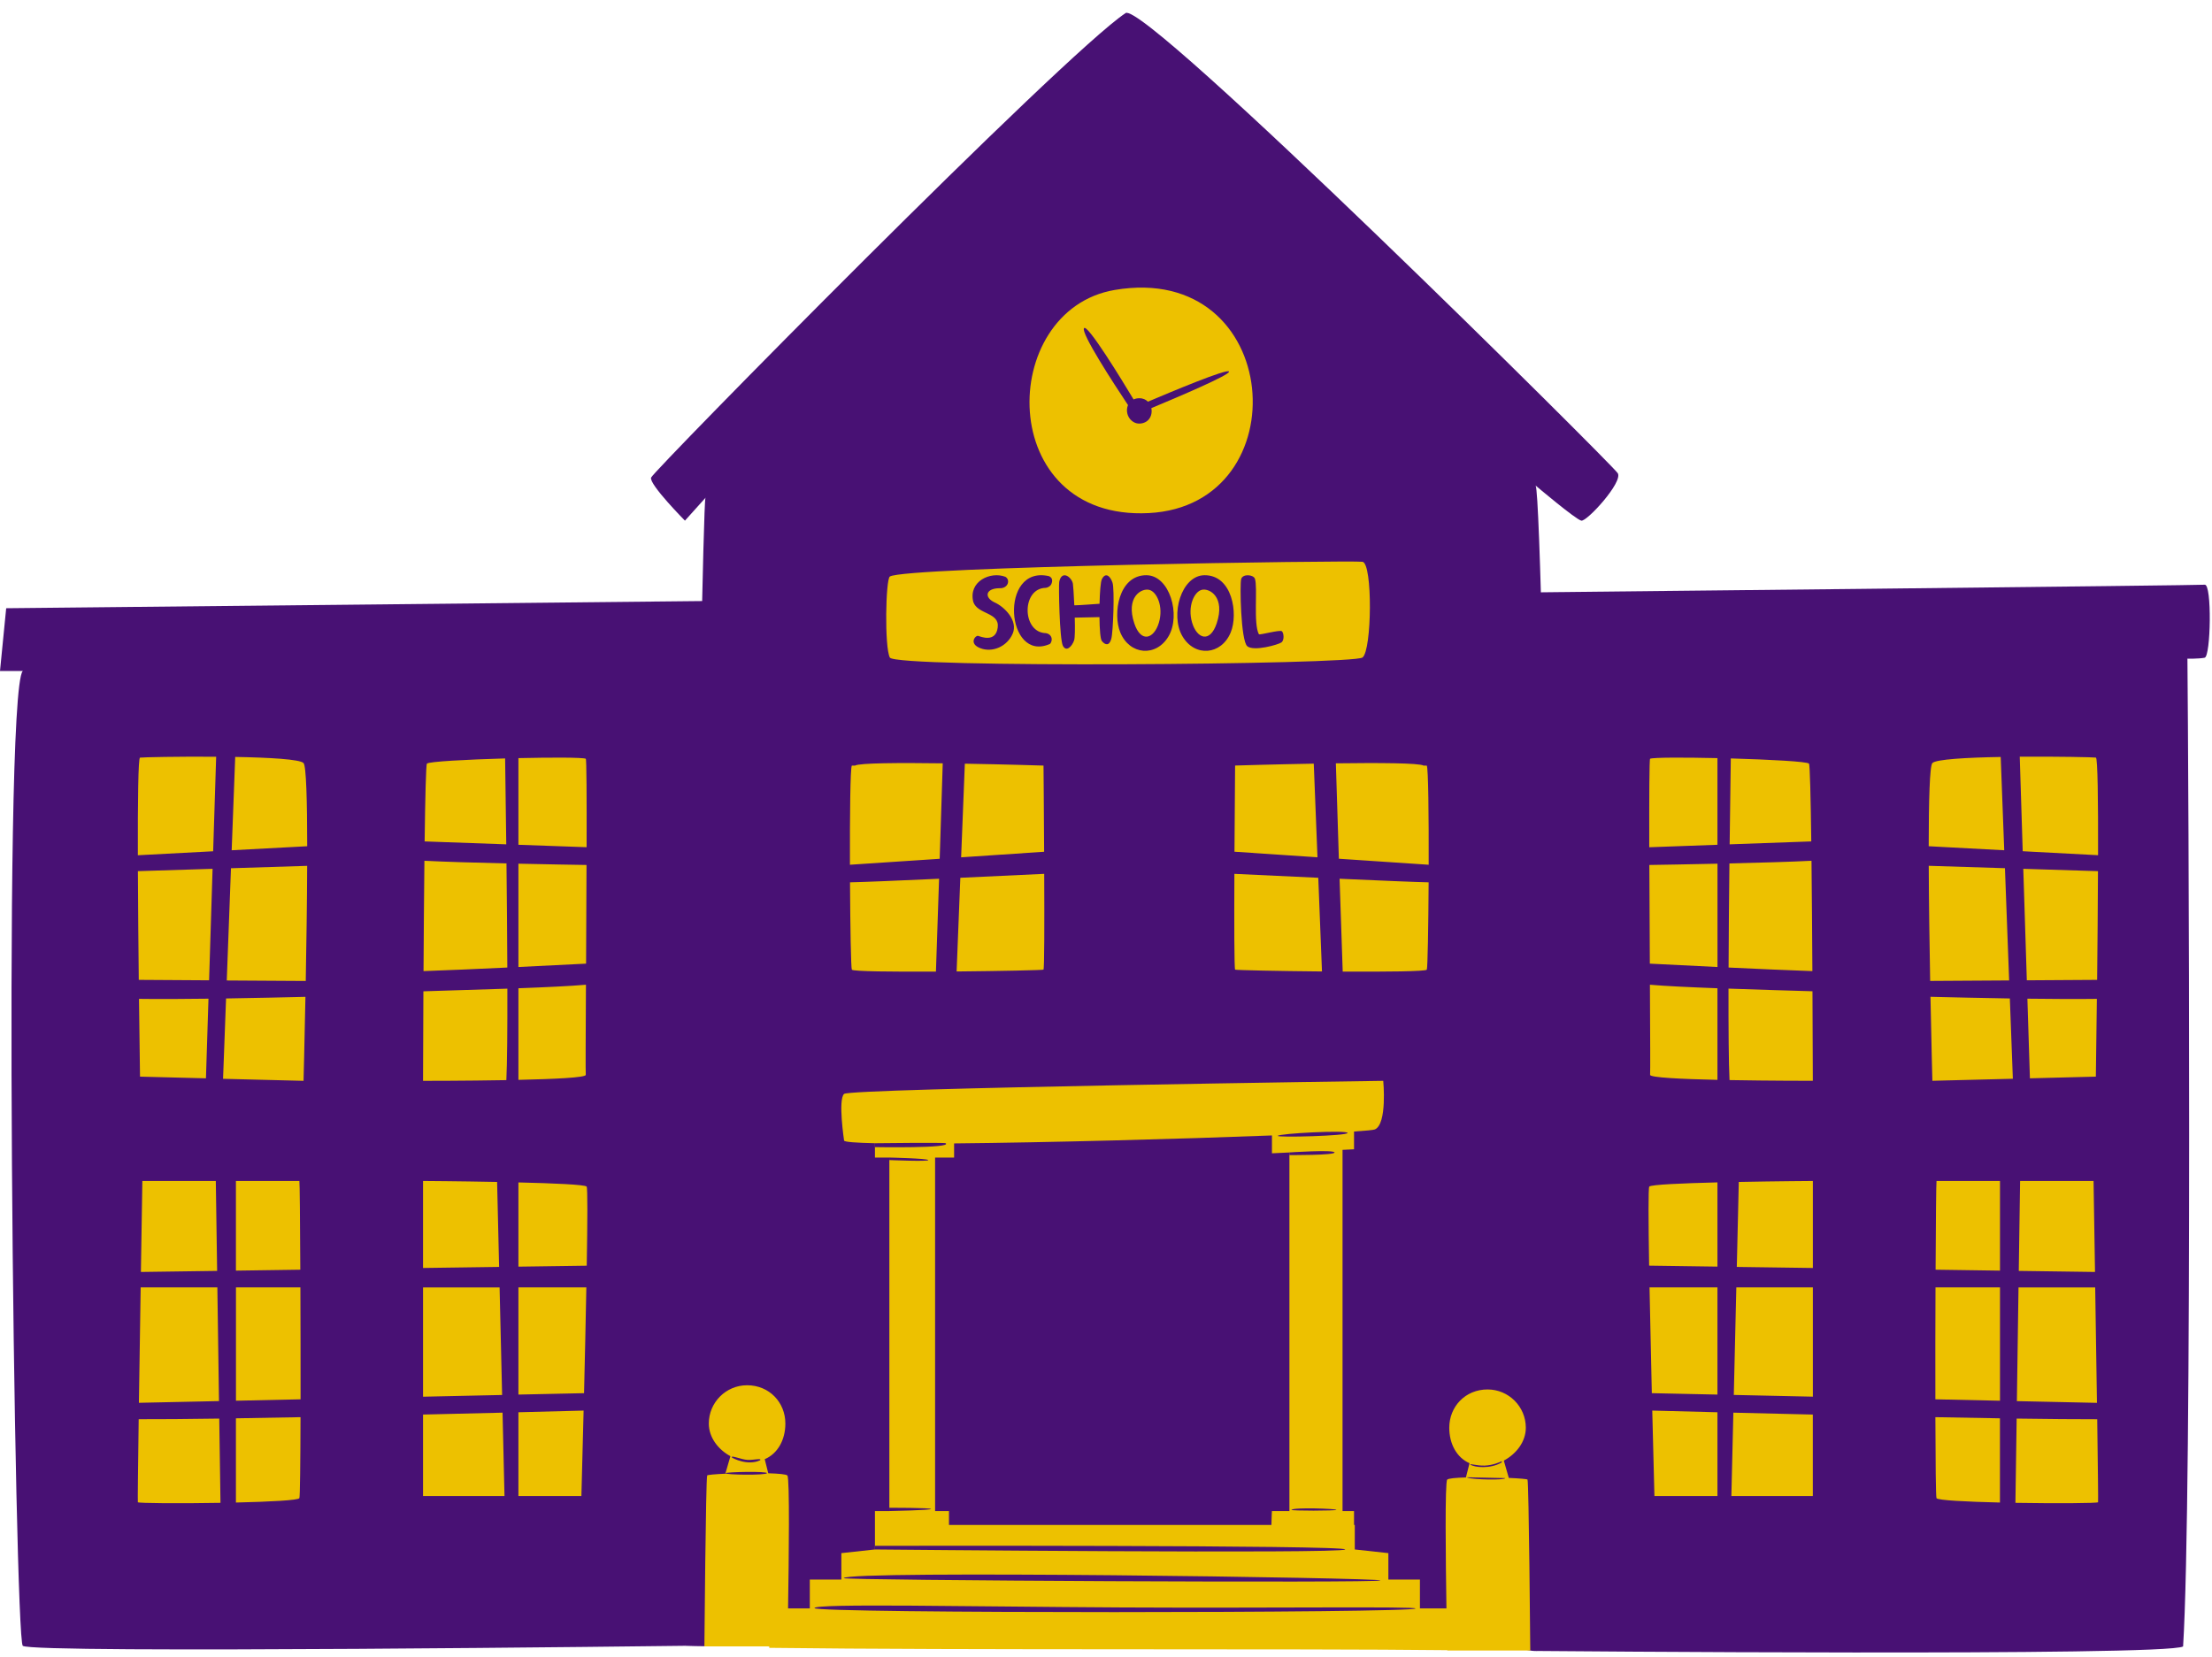
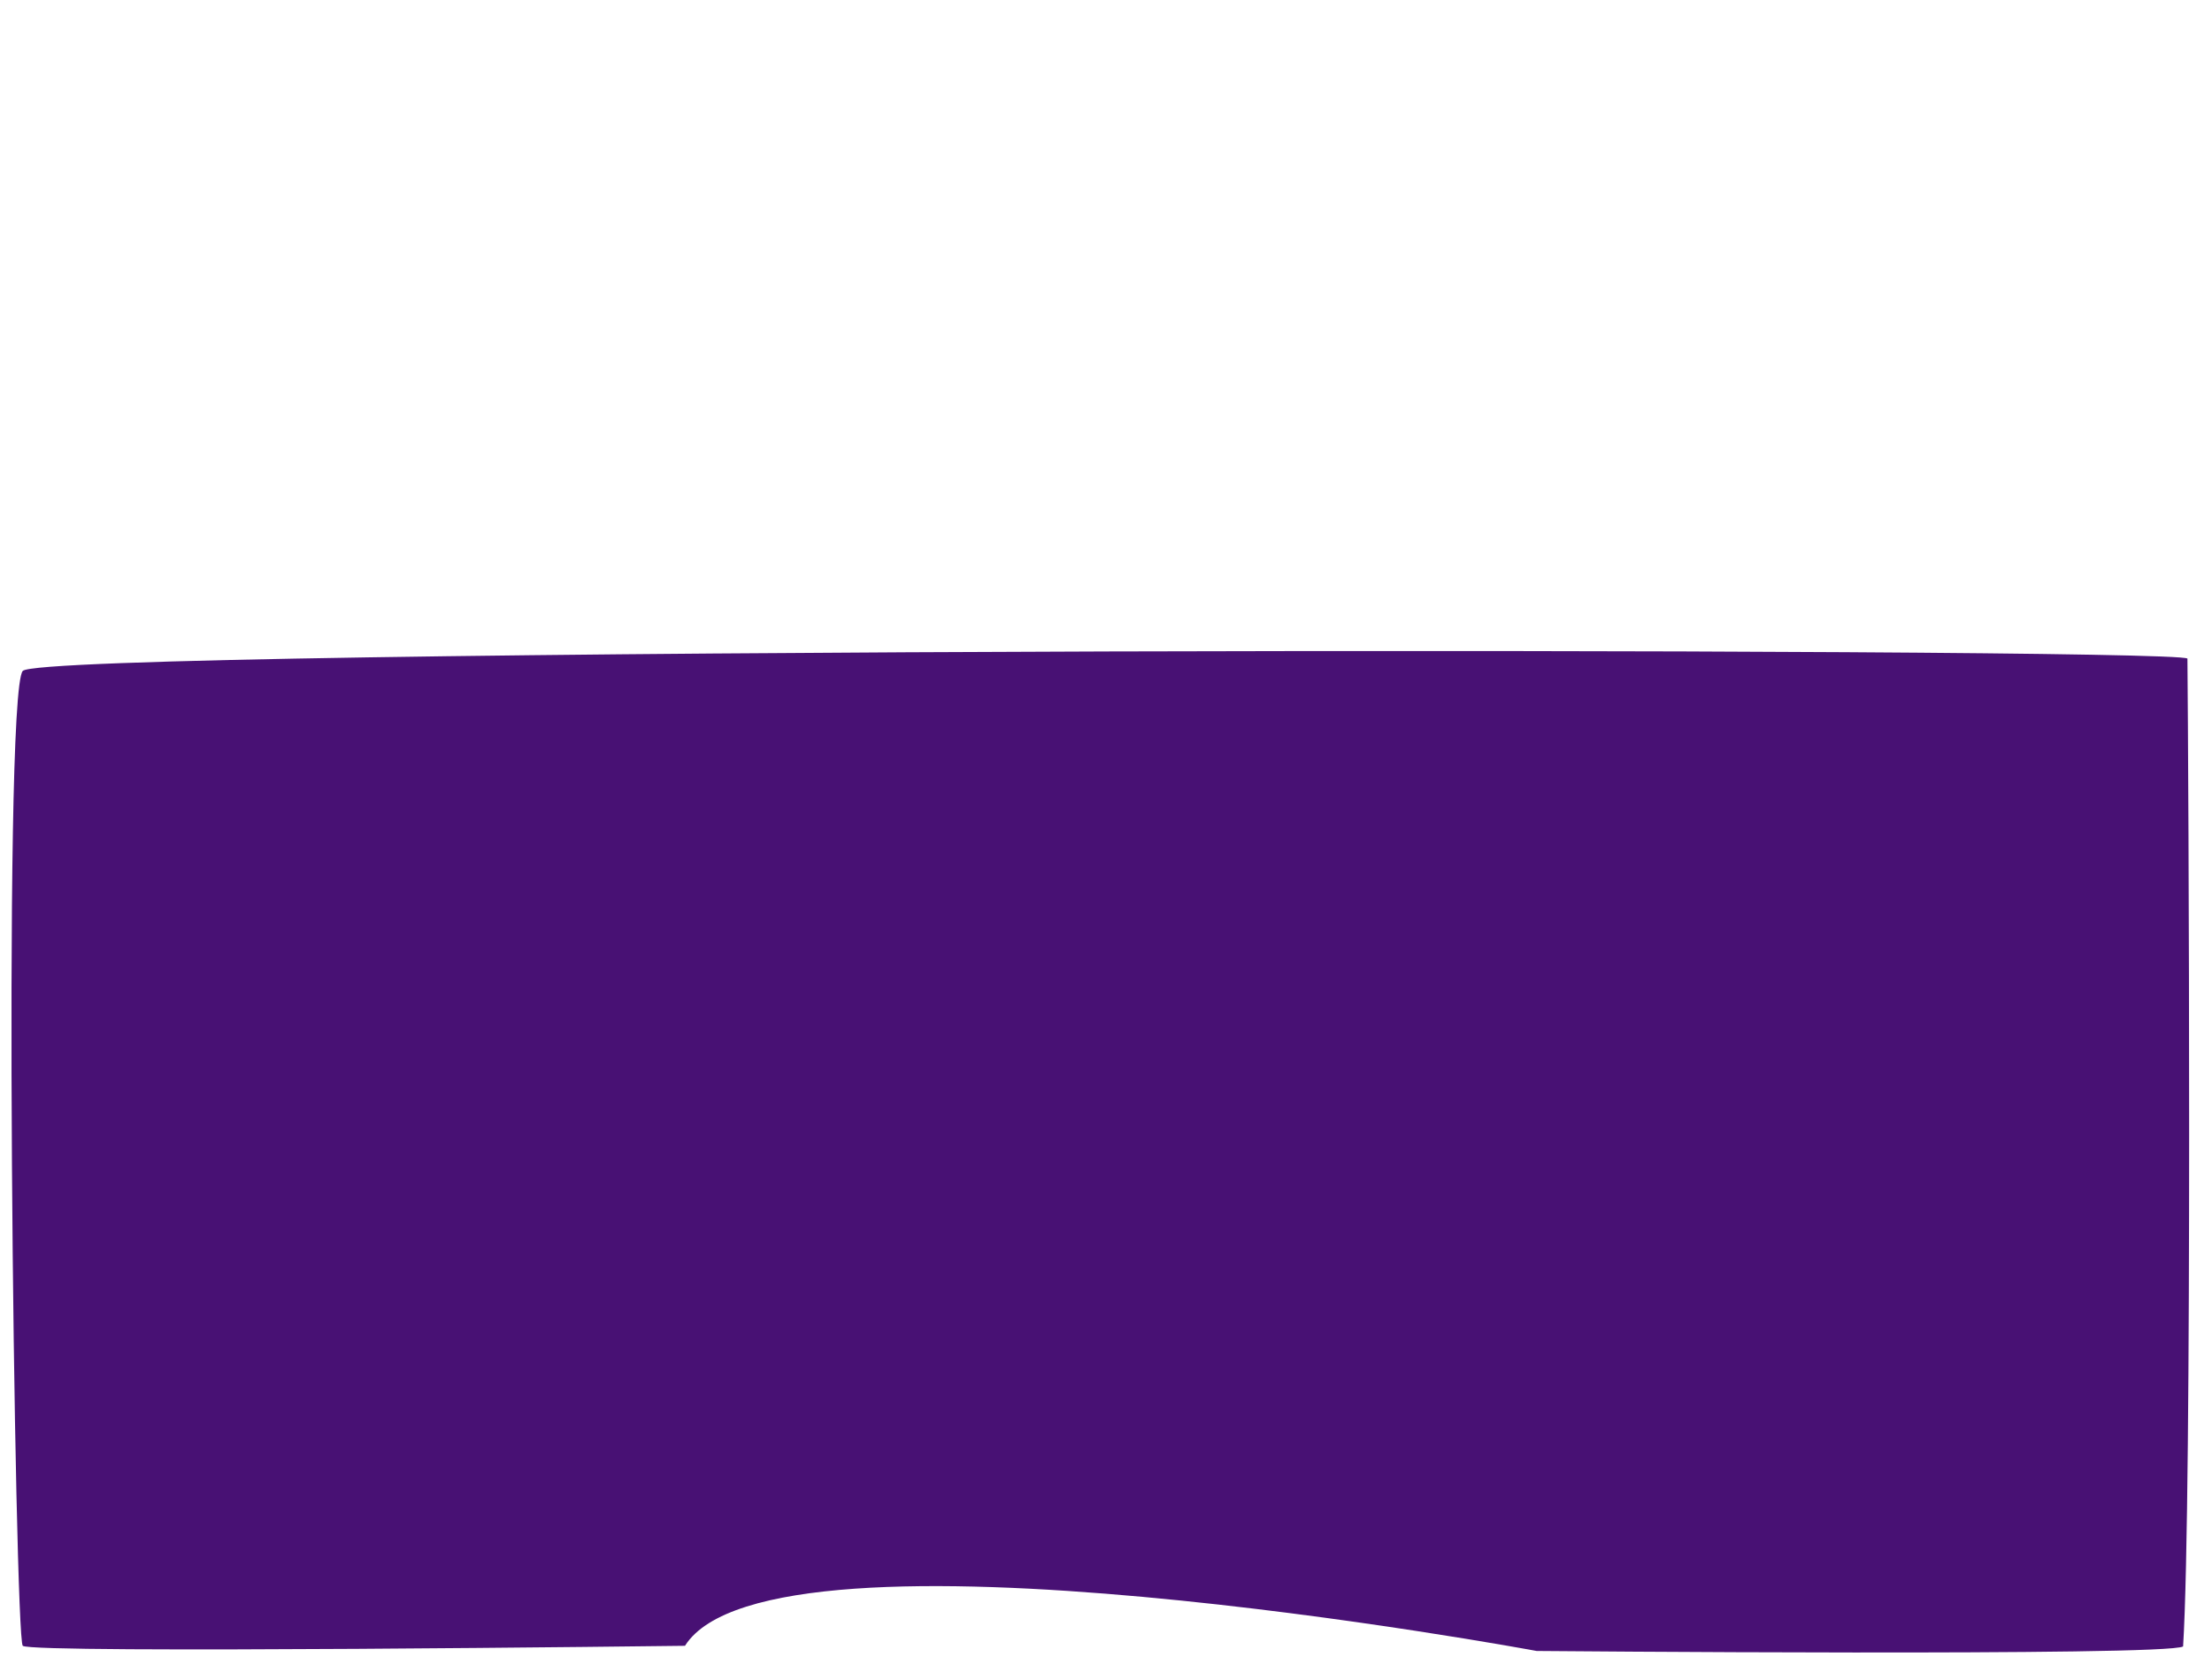
<svg xmlns="http://www.w3.org/2000/svg" fill="#000000" height="374.9" preserveAspectRatio="xMidYMid meet" version="1" viewBox="0.0 -2.9 500.5 374.9" width="500.5" zoomAndPan="magnify">
  <g id="change1_1">
-     <path d="M5.15,148.94H0l1.4-14.2c0,0,495.76-5.04,497.44-5.32s1.4,16.24,0,16.52c-1.4,0.28-3.91,0.21-3.91,0.21 S414.86,243.38,339,244.34C263.14,245.31,5.15,148.94,5.15,148.94z M366.04,104.18c-1.25-2-107.11-107.11-111.36-104.12 c-14.23,9.49-106.86,103.62-107.36,105.12c-0.5,1.5,7.66,9.74,7.66,9.74l4.63-5.15l187.86-2.78c0,0,9.08,7.68,10.33,7.93 C359.05,115.17,367.29,106.18,366.04,104.18z" fill="#481174" />
-   </g>
+     </g>
  <g id="change2_1">
    <path d="M154.99,369.54c0,0-148,1.84-149.84,0s-4.68-215.26,0-220.61s486.45-5.47,489.79-2.8 c0.23,23.08,1.13,189.87-0.98,223.56c-4.01,2.28-146.27,1.02-146.27,1.02S174.54,338.48,154.99,369.54z" fill="#481174" />
  </g>
  <g id="change3_1">
-     <path d="M154.99,369.54c-0.06-2.27,3.7-257,4.63-259.78c0.93-2.78,92.54-91.62,98.09-93.47 c5.55-1.85,87.91,86.99,89.76,90.69c1.85,3.7,6.13,260.16,0.58,263.64c-1.56,0.62-7.91-1.89-14.8-1.98 c-32.65-0.46-92.67-12.57-156.53,1.06C167.67,369.58,160.76,369.76,154.99,369.54z" fill="#481174" />
-   </g>
+     </g>
  <g id="change1_2">
-     <path d="M250.53,265.63c-0.41,0-0.81,0-1.22,0C249.71,265.63,250.12,265.63,250.53,265.63z M283.18,266.74 c-1.34-0.8-17.02-1.14-32.58-1.11c0.23,16.27,1.01,75.8-0.06,75.44c-1.12-0.37-1.31-63.34-1.34-75.44 c-15.24,0.05-29.94,0.45-30.46,1.1c-0.99,1.23-0.38,64.2-0.07,75.8c22.54,0.3,46.82,0.38,67.96,0.21 C286.41,326.75,285.5,268.13,283.18,266.74z M187.89,220.52c1.19,0.59,52.76,0,52.76,0s0.59-53.36,0.3-54.25 c-0.3-0.89-51.6,0.17-52.49,0.46S187.89,220.52,187.89,220.52z M327.11,166.73c-0.89-0.3-52.19-1.35-52.49-0.46 c-0.3,0.89,0.3,54.25,0.3,54.25s51.58,0.59,52.76,0C327.69,220.52,328,167.03,327.11,166.73z M368.83,339.86 c2.71,2.24,44.5,1.57,45.66,0c1.16-1.57,0.39-79.11,0-80.2s-41.79-0.73-44.89,1.02C366.51,262.45,368.83,339.86,368.83,339.86z M432.68,339.86c2.71,2.24,45.27,2.79,46.43,1.21c1.16-1.57,0-79.24-0.39-80.32c-0.39-1.09-42.18-1.82-45.27-0.06 C430.36,262.45,432.68,339.86,432.68,339.86z M478.47,164.23c-3.1-1.76-46.01,0.03-46.4,1.12c-0.39,1.09-0.77,77.54,0.39,79.11 s42.95,2.24,45.66,0C478.12,244.45,481.57,165.98,478.47,164.23z M413.5,165.28c-3.1-1.76-44.5-2.11-44.89-1.02 c-0.39,1.09-1.16,78.62,0,80.2s42.95,2.24,45.66,0C414.27,244.45,416.59,167.04,413.5,165.28z M136.3,260.69 c-3.1-1.76-44.5-2.11-44.89-1.02c-0.39,1.09-1.16,78.62,0,80.2c1.16,1.57,42.95,2.24,45.66,0 C137.07,339.86,139.4,262.45,136.3,260.69z M72.46,260.69c-3.1-1.76-44.89-1.02-45.27,0.06s-1.55,78.75-0.39,80.32 c1.16,1.57,43.72,1.02,46.43-1.21C73.23,339.86,75.55,262.45,72.46,260.69z M27.79,244.45c2.71,2.24,44.5,1.57,45.66,0 c1.16-1.57,0.77-78.03,0.39-79.11c-0.39-1.09-43.3-2.88-46.4-1.12S27.79,244.45,27.79,244.45z M91.64,244.45 c2.71,2.24,44.5,1.57,45.66,0s0.39-79.11,0-80.2c-0.39-1.09-41.79-0.73-44.89,1.02C89.32,167.04,91.64,244.45,91.64,244.45z" fill="#481174" />
-   </g>
+     </g>
  <g id="change4_1">
-     <path d="M388.6,220.74v20.73c-8.08-0.18-15.32-0.52-15.24-1.14c0.06-0.49,0.02-9.2-0.04-20.39 C376.77,220.25,382.42,220.51,388.6,220.74z M388.6,192.55c-6.73,0.15-12.8,0.25-15.41,0.29c0.02,7.18,0.07,15.08,0.11,22.33 c3.46,0.18,9.15,0.46,15.31,0.76V192.55z M388.6,188.27v-19.61c-7.56-0.17-14.47-0.17-15.24,0.14c-0.18,0.07-0.21,8.75-0.19,20.03 L388.6,188.27z M259.91,113.21c34.37-1.75,30.53-57.01-7.71-50.49C225.55,67.27,225.14,114.98,259.91,113.21z M201.34,145.9 c-1.24-2.43-0.94-17.68,0-18.33c3.21-2.22,104.65-3.71,106.95-3.34c2.31,0.37,2.14,20.02,0,21.66S202.57,148.33,201.34,145.9z M341.39,331.55c-0.35-1.17-0.82-2.82-1.13-3.92c2.83-1.51,4.98-4.27,4.98-7.44c0-4.78-3.88-8.66-8.66-8.66 c-5.03,0-8.66,3.88-8.66,8.66c0,3.64,1.67,6.75,4.58,8.03l-0.81,3.22c-2.29,0.07-4,0.22-4.24,0.5c-0.53,0.63-0.34,17.89-0.17,29.14 h-6v-6.53h-7.14v-5.98l-7.6-0.83v-5.55h-0.17v-3.14h-2.6v-81.74l2.6-0.13v-4.02c2.74-0.18,4.42-0.34,4.73-0.48 c2.82-1.27,1.88-10.99,1.88-10.99s-120.58,1.69-121.99,2.96c-1.41,1.27,0,10.57,0,10.57c0.14,0.31,2.7,0.5,6.98,0.59v3.24h3.26 c0,17.22,0,60.79,0,80h-3.26v3.14v5.55l-7.6,0.83v5.98h-7.14v6.53h-4.92c0.18-11.2,0.39-29.42-0.15-30.07 c-0.24-0.29-2-0.44-4.33-0.51l-0.8-3.19c2.96-1.26,4.67-4.39,4.67-8.07c0-4.78-3.63-8.66-8.66-8.66c-4.78,0-8.66,3.88-8.66,8.66 c0,3.14,2.1,5.88,4.89,7.39c-0.31,1.1-0.79,2.78-1.15,3.97c-2.32,0.1-4.02,0.25-4.11,0.39c-0.31,0.47-0.63,38.68-0.63,38.68h14.68 v0.33c43.98,0.56,119.17,0.14,153.41,0.53c0,0.03,0,0.07,0,0.07h18.78c0,0-0.32-38.21-0.63-38.68 C345.5,331.8,343.76,331.65,341.39,331.55z M291.74,339.05h-3.95c0,0-0.09,1.63-0.11,3.14h-72.96v-3.14h-3.14v-80h4.3v-3.2 c21.14-0.2,51.24-1,71.92-1.8v4.04l3.95-0.19V339.05z M192.31,192.79c-0.03-11.04,0.08-21.89,0.43-22.44h0.73 c0.94-0.6,10.19-0.64,19.84-0.51c-0.12,3.74-0.4,12.47-0.69,21.6L192.31,192.79z M236.11,170.35c0,0,0.09,9.27,0.14,19.5 l-18.78,1.26l0.84-21.19C227.68,170.08,236.11,170.35,236.11,170.35z M192.74,216.53c-0.19-0.41-0.36-9.65-0.41-19.76 c3.04-0.06,11.18-0.4,20.15-0.81c-0.28,8.64-0.56,16.94-0.71,21.01C201.98,217.02,192.93,216.94,192.74,216.53z M217.29,195.74 c6.9-0.32,13.84-0.64,18.98-0.89c0.05,11,0.04,21.56-0.17,21.68c-0.2,0.11-9.64,0.32-19.65,0.41L217.29,195.74z M302.26,169.84 c9.65-0.13,18.91-0.08,19.84,0.51h0.73c0.35,0.56,0.46,11.4,0.43,22.44l-20.32-1.36C302.65,182.31,302.38,173.58,302.26,169.84z M297.26,169.91l0.84,21.19l-18.78-1.26c0.06-10.23,0.14-19.5,0.14-19.5S287.89,170.08,297.26,169.91z M303.81,216.97 c-0.15-4.07-0.43-12.37-0.71-21.01c8.97,0.4,17.11,0.75,20.15,0.81c-0.06,10.11-0.22,19.35-0.41,19.76 C322.64,216.94,313.59,217.02,303.81,216.97z M279.3,194.85c5.14,0.25,12.08,0.57,18.98,0.89l0.84,21.2 c-10.02-0.09-19.45-0.3-19.65-0.41C279.26,216.41,279.25,205.85,279.3,194.85z M457.67,189.73L457,168.34 c8.53-0.06,16.69,0.11,17.23,0.2c0.41,0.07,0.52,9.8,0.49,22.09L457.67,189.73z M474.51,218.84l-15.91,0.1l-0.8-25.23l16.9,0.53 C474.67,202.29,474.59,211.09,474.51,218.84z M458.73,223.1c5.82,0.07,11.42,0.1,15.72,0.04c-0.12,10.13-0.23,17.6-0.23,17.6 l-14.92,0.38L458.73,223.1z M453.49,189.51l-17.09-0.91c0.01-10.31,0.22-18.18,0.83-18.82c0.82-0.86,7.79-1.25,15.46-1.38 L453.49,189.51z M454.76,223.05l0.68,18.17l-18.21,0.46c0,0-0.22-8.17-0.43-19.01C441.77,222.8,448.24,222.94,454.76,223.05z M454.6,218.97l-17.87,0.11c-0.15-8.29-0.29-17.69-0.32-26.05l17.24,0.54L454.6,218.97z M410.1,221.42 c0.06,11.45,0.08,20.26,0.08,20.26s-9.5,0.01-18.85-0.16c-0.19-3.94-0.24-11.64-0.23-20.7C397.77,221.06,404.77,221.26,410.1,221.42 z M410.08,216.86c-5.01-0.17-12.11-0.49-18.96-0.81c0.03-7.66,0.1-15.93,0.19-23.56c6.82-0.16,13.92-0.36,18.57-0.6 C409.97,199.78,410.03,208.74,410.08,216.86z M409.83,187.51l-18.47,0.66c0.1-8.18,0.2-15.26,0.26-19.44 c8.72,0.25,17.34,0.7,17.69,1.18C409.53,170.21,409.7,177.59,409.83,187.51z M474.03,284.94l-17.25-0.24l0.3-20.35h16.62 C473.7,264.35,473.85,273.31,474.03,284.94z M474.47,314.56l-18.12-0.39l0.37-25.73h17.35 C474.21,296.86,474.35,306.27,474.47,314.56z M474.72,337.05c-0.08,0.24-9.46,0.29-18.7,0.14l0.28-19.07 c7.23,0.1,13.56,0.16,18.23,0.15C474.67,328.9,474.77,336.9,474.72,337.05z M437.94,288.43h14.59v25.65l-14.62-0.32 C437.89,305.72,437.9,296.62,437.94,288.43z M438.17,264.35h14.36v20.29l-14.57-0.21C438.01,273.28,438.09,264.68,438.17,264.35z M437.91,317.8c5.05,0.1,9.98,0.19,14.61,0.26v19.06c-7.54-0.18-14.16-0.5-14.36-1C438.01,335.74,437.94,328.03,437.91,317.8z M393.43,264.57c8.64-0.17,16.76-0.22,16.76-0.22v19.69l-17.21-0.24L393.43,264.57z M392.87,288.43h17.32v24.73l-17.89-0.39 L392.87,288.43z M392.2,316.78c5.39,0.13,11.52,0.28,17.98,0.43v18.44h-18.43L392.2,316.78z M373.17,265.63 c0.31-0.46,7.49-0.76,15.43-0.96c0,4.34,0,11.22,0,19.06l-15.46-0.22C372.98,273.51,372.94,265.97,373.17,265.63z M373.23,288.43 h15.37c0,7.92,0,16.47,0,24.26l-14.85-0.32C373.57,304.67,373.38,296.11,373.23,288.43z M373.85,316.31 c2.82,0.07,8.04,0.21,14.75,0.38c0,8.13,0,15.05,0,18.96h-14.26C374.35,335.65,374.12,327.27,373.85,316.31z M31.19,190.64 c-0.03-12.29,0.08-22.02,0.49-22.09c0.54-0.09,8.7-0.27,17.23-0.2l-0.68,21.39L31.19,190.64z M47.31,218.94l-15.91-0.1 c-0.09-7.76-0.16-16.55-0.2-24.6l16.9-0.53L47.31,218.94z M31.45,223.14c4.3,0.06,9.91,0.04,15.72-0.04l-0.57,18.02l-14.92-0.38 C31.69,240.74,31.57,233.27,31.45,223.14z M68.68,169.78c0.61,0.64,0.82,8.51,0.83,18.82l-17.09,0.91l0.8-21.12 C60.89,168.53,67.86,168.91,68.68,169.78z M51.15,223.05c6.51-0.1,12.99-0.25,17.96-0.37c-0.21,10.84-0.43,19.01-0.43,19.01 l-18.21-0.46L51.15,223.05z M52.26,193.58l17.24-0.54c-0.03,8.35-0.17,17.75-0.32,26.05l-17.87-0.11L52.26,193.58z M114.8,220.83 c0.02,9.05-0.04,16.76-0.23,20.7c-9.35,0.17-18.85,0.16-18.85,0.16s0.02-8.81,0.08-20.26C101.14,221.26,108.14,221.06,114.8,220.83z M114.79,216.05c-6.85,0.32-13.95,0.64-18.96,0.81c0.05-8.12,0.11-17.07,0.2-24.97c4.65,0.24,11.76,0.44,18.57,0.6 C114.68,200.11,114.76,208.39,114.79,216.05z M114.55,188.17l-18.47-0.66c0.13-9.92,0.3-17.3,0.52-17.6 c0.35-0.47,8.97-0.93,17.69-1.18C114.36,172.92,114.46,179.99,114.55,188.17z M117.3,241.47v-20.73c6.18-0.23,11.84-0.49,15.28-0.8 c-0.06,11.19-0.1,19.9-0.04,20.39C132.62,240.96,125.38,241.29,117.3,241.47z M132.61,215.17c-3.46,0.18-9.15,0.46-15.31,0.76 v-23.38c6.73,0.15,12.8,0.25,15.41,0.29C132.69,200.02,132.65,207.92,132.61,215.17z M132.73,188.82l-15.43-0.55v-19.61 c7.56-0.17,14.47-0.17,15.24,0.14C132.72,168.87,132.76,177.54,132.73,188.82z M48.83,264.35l0.3,20.35l-17.25,0.24 c0.18-11.63,0.33-20.59,0.33-20.59H48.83z M31.83,288.43h17.35l0.37,25.73l-18.12,0.39C31.55,306.27,31.7,296.86,31.83,288.43z M49.61,318.12l0.28,19.07c-9.24,0.16-18.62,0.1-18.7-0.14c-0.05-0.15,0.04-8.15,0.19-18.79C36.06,318.28,42.38,318.22,49.61,318.12 z M67.97,288.43c0.03,8.19,0.05,17.29,0.04,25.33l-14.62,0.32v-25.65H67.97z M67.74,264.35c0.08,0.32,0.16,8.93,0.21,20.08 l-14.57,0.21v-20.29H67.74z M53.39,318.06c4.63-0.07,9.56-0.16,14.61-0.26c-0.03,10.23-0.11,17.93-0.26,18.32 c-0.2,0.5-6.81,0.82-14.36,1V318.06z M112.93,283.8l-17.21,0.24v-19.69c0,0,8.12,0.05,16.76,0.22L112.93,283.8z M113.61,312.78 l-17.89,0.39v-24.73h17.32L113.61,312.78z M113.71,316.78l0.44,18.87H95.72v-18.44C102.19,317.06,108.32,316.91,113.71,316.78z M132.74,265.63c0.23,0.34,0.19,7.88,0.02,17.89l-15.46,0.22c0-7.85,0-14.72,0-19.06C125.25,264.87,132.43,265.17,132.74,265.63z M117.3,288.43h15.37c-0.14,7.67-0.34,16.23-0.52,23.94l-14.85,0.32C117.3,304.91,117.3,296.36,117.3,288.43z M117.3,316.69 c6.71-0.17,11.93-0.3,14.75-0.38c-0.27,10.96-0.5,19.34-0.5,19.34H117.3C117.3,331.74,117.3,324.81,117.3,316.69z" fill="#edc100" />
-   </g>
+     </g>
  <g id="change1_3">
-     <path d="M255.23,88.77c-3.28-4.94-10.73-16.36-9.95-17.41c0.77-1.02,8.53,11.67,11.21,16.13 c0.36-0.17,0.79-0.27,1.29-0.27c0.84-0.01,1.5,0.31,1.96,0.78c5.36-2.28,18.1-7.61,18.35-6.81c0.23,0.74-11.39,5.69-17.58,8.27 c0.23,1.1-0.1,2.33-1.07,3c-0.72,0.49-1.77,0.66-2.61,0.32c-0.27-0.11-0.51-0.26-0.73-0.44C255.03,91.47,254.72,89.93,255.23,88.77z M213.97,255.81c-0.26-0.19-16.01,0-16.01,0v0.88C197.95,256.69,215.6,257,213.97,255.81z M201.21,259.05v0.57c0,0,9.05,0.38,8.83,0 C209.82,259.24,201.21,259.05,201.21,259.05z M304.91,253.47c-0.2-0.67-15.52,0.13-15.79,0.67 C288.9,254.57,305.11,254.14,304.91,253.47z M301.96,257.89c-0.2-0.66-10.22,0-10.22,0v0.6 C291.74,258.49,302.16,258.56,301.96,257.89z M302.39,338.77c0.06-0.25-9.63-0.61-10.18,0 C291.97,339.03,302.33,339.01,302.39,338.77z M201.21,339.05c0,0,9.39-0.19,9.44-0.47c0.06-0.28-9.44-0.28-9.44-0.28V339.05z M304.37,347.74c0.7-1.03-106.41-0.82-106.41-0.82v0.82C197.95,347.74,303.66,348.77,304.37,347.74z M312.35,354.75 c0.44-0.61-120.84-2.35-121.45-0.52C190.73,354.75,311.91,355.36,312.35,354.75z M253.8,360.86c-34.53-0.18-69.51-0.95-69.51,0.15 c0,1.25,135.55,1.13,135.99,0.09C320.49,360.59,287.36,361.04,253.8,360.86z M339.67,328.11c0.17-0.1,0.26-0.44,0-0.29 c-0.26,0.14-1.92,0.88-3.74,0.94c-1.81,0.06-3.44-0.53-3.24-0.23C333.7,329.23,337.26,329.5,339.67,328.11z M331.9,331.4 c0.03,0.04,0.09,0.07,0.18,0.1c1.29,0.45,8.5,0.6,8.5,0.09L331.9,331.4z M172,327.55c0.39-0.54-1.41-0.02-2.84-0.08 c-1.42-0.06-3.81-1.15-3.58-0.57C165.82,327.14,169.23,328.86,172,327.55z M164.15,330.48c-0.12,0.4,9.23,0.49,9.38,0 C173.68,329.99,164.24,330.2,164.15,330.48z M225.75,139.11c-0.46,3.5-3.82,2.07-4.42,1.89c-0.6-0.18-2.24,1.75,0.5,2.79 c2.73,1.04,6.02-0.37,7.3-3.28c1.28-2.91-1.82-6.12-4.18-7.13c-2.34-1.17-1.89-3.14,1.19-3.17c1.94,0.11,2.54-1.87,1.35-2.58 c-3.38-1.3-8.42,1.03-7.27,5.67C221.18,136.2,226.22,135.61,225.75,139.11z M243.04,142c0.19-0.57,0.21-2.73,0.14-5.13l5.59-0.12 c0.03,2.65,0.2,4.99,0.54,5.41c0.8,0.99,1.71,1.1,2.14-0.5c0.43-1.6,0.76-11.17,0.28-12.68c-0.48-1.51-1.59-2.49-2.42-0.8 c-0.27,0.55-0.46,2.92-0.52,5.55c-1.64,0.1-4.43,0.34-5.71,0.35c-0.11-2.43-0.25-4.55-0.32-4.9c-0.28-1.5-2.52-3.17-3.09-0.43 c-0.16,0.75,0.05,12.99,0.83,14.5C241.29,144.73,242.57,143.36,243.04,142z M259.41,127.27c5.26,0.05,7.8,8.99,5.01,13.79 c-2.8,4.8-8.82,4.29-10.94-0.85C251.75,136.03,253.08,127.22,259.41,127.27z M256.66,138.19c1.52,4.53,4.48,3.45,5.56-0.19 c1.08-3.64-0.47-7.02-2.21-7.42C258.27,130.16,254.66,132.2,256.66,138.19z M278.47,140.21c-2.12,5.15-8.14,5.66-10.94,0.85 c-2.8-4.8-0.25-13.75,5.01-13.79C278.87,127.22,280.2,136.03,278.47,140.21z M271.94,130.57c-1.74,0.41-3.29,3.78-2.21,7.42 c1.08,3.64,4.04,4.72,5.56,0.19C277.29,132.2,273.68,130.16,271.94,130.57z M289.94,142.48c0.71-0.51,0.54-2.15,0.11-2.53 c-0.44-0.38-4.89,0.86-5.2,0.69c-1.3-2.35-0.23-10.7-0.91-12.58c-0.34-0.94-2.73-1.16-3.1,0.06c-0.34,1.1-0.1,13.99,1.38,15.22 C283.69,144.57,289.23,142.99,289.94,142.48z M237.57,142.82c0.78-0.81,0.46-2.47-1.33-2.47c-5.04-0.61-5-10.11,0.35-10.22 c0.41-0.01,1.04-0.37,1.23-0.73c0.39-0.75,0.37-1.58-0.48-1.92C225.99,124.88,227.56,147.25,237.57,142.82z" fill="#481174" />
-   </g>
+     </g>
</svg>